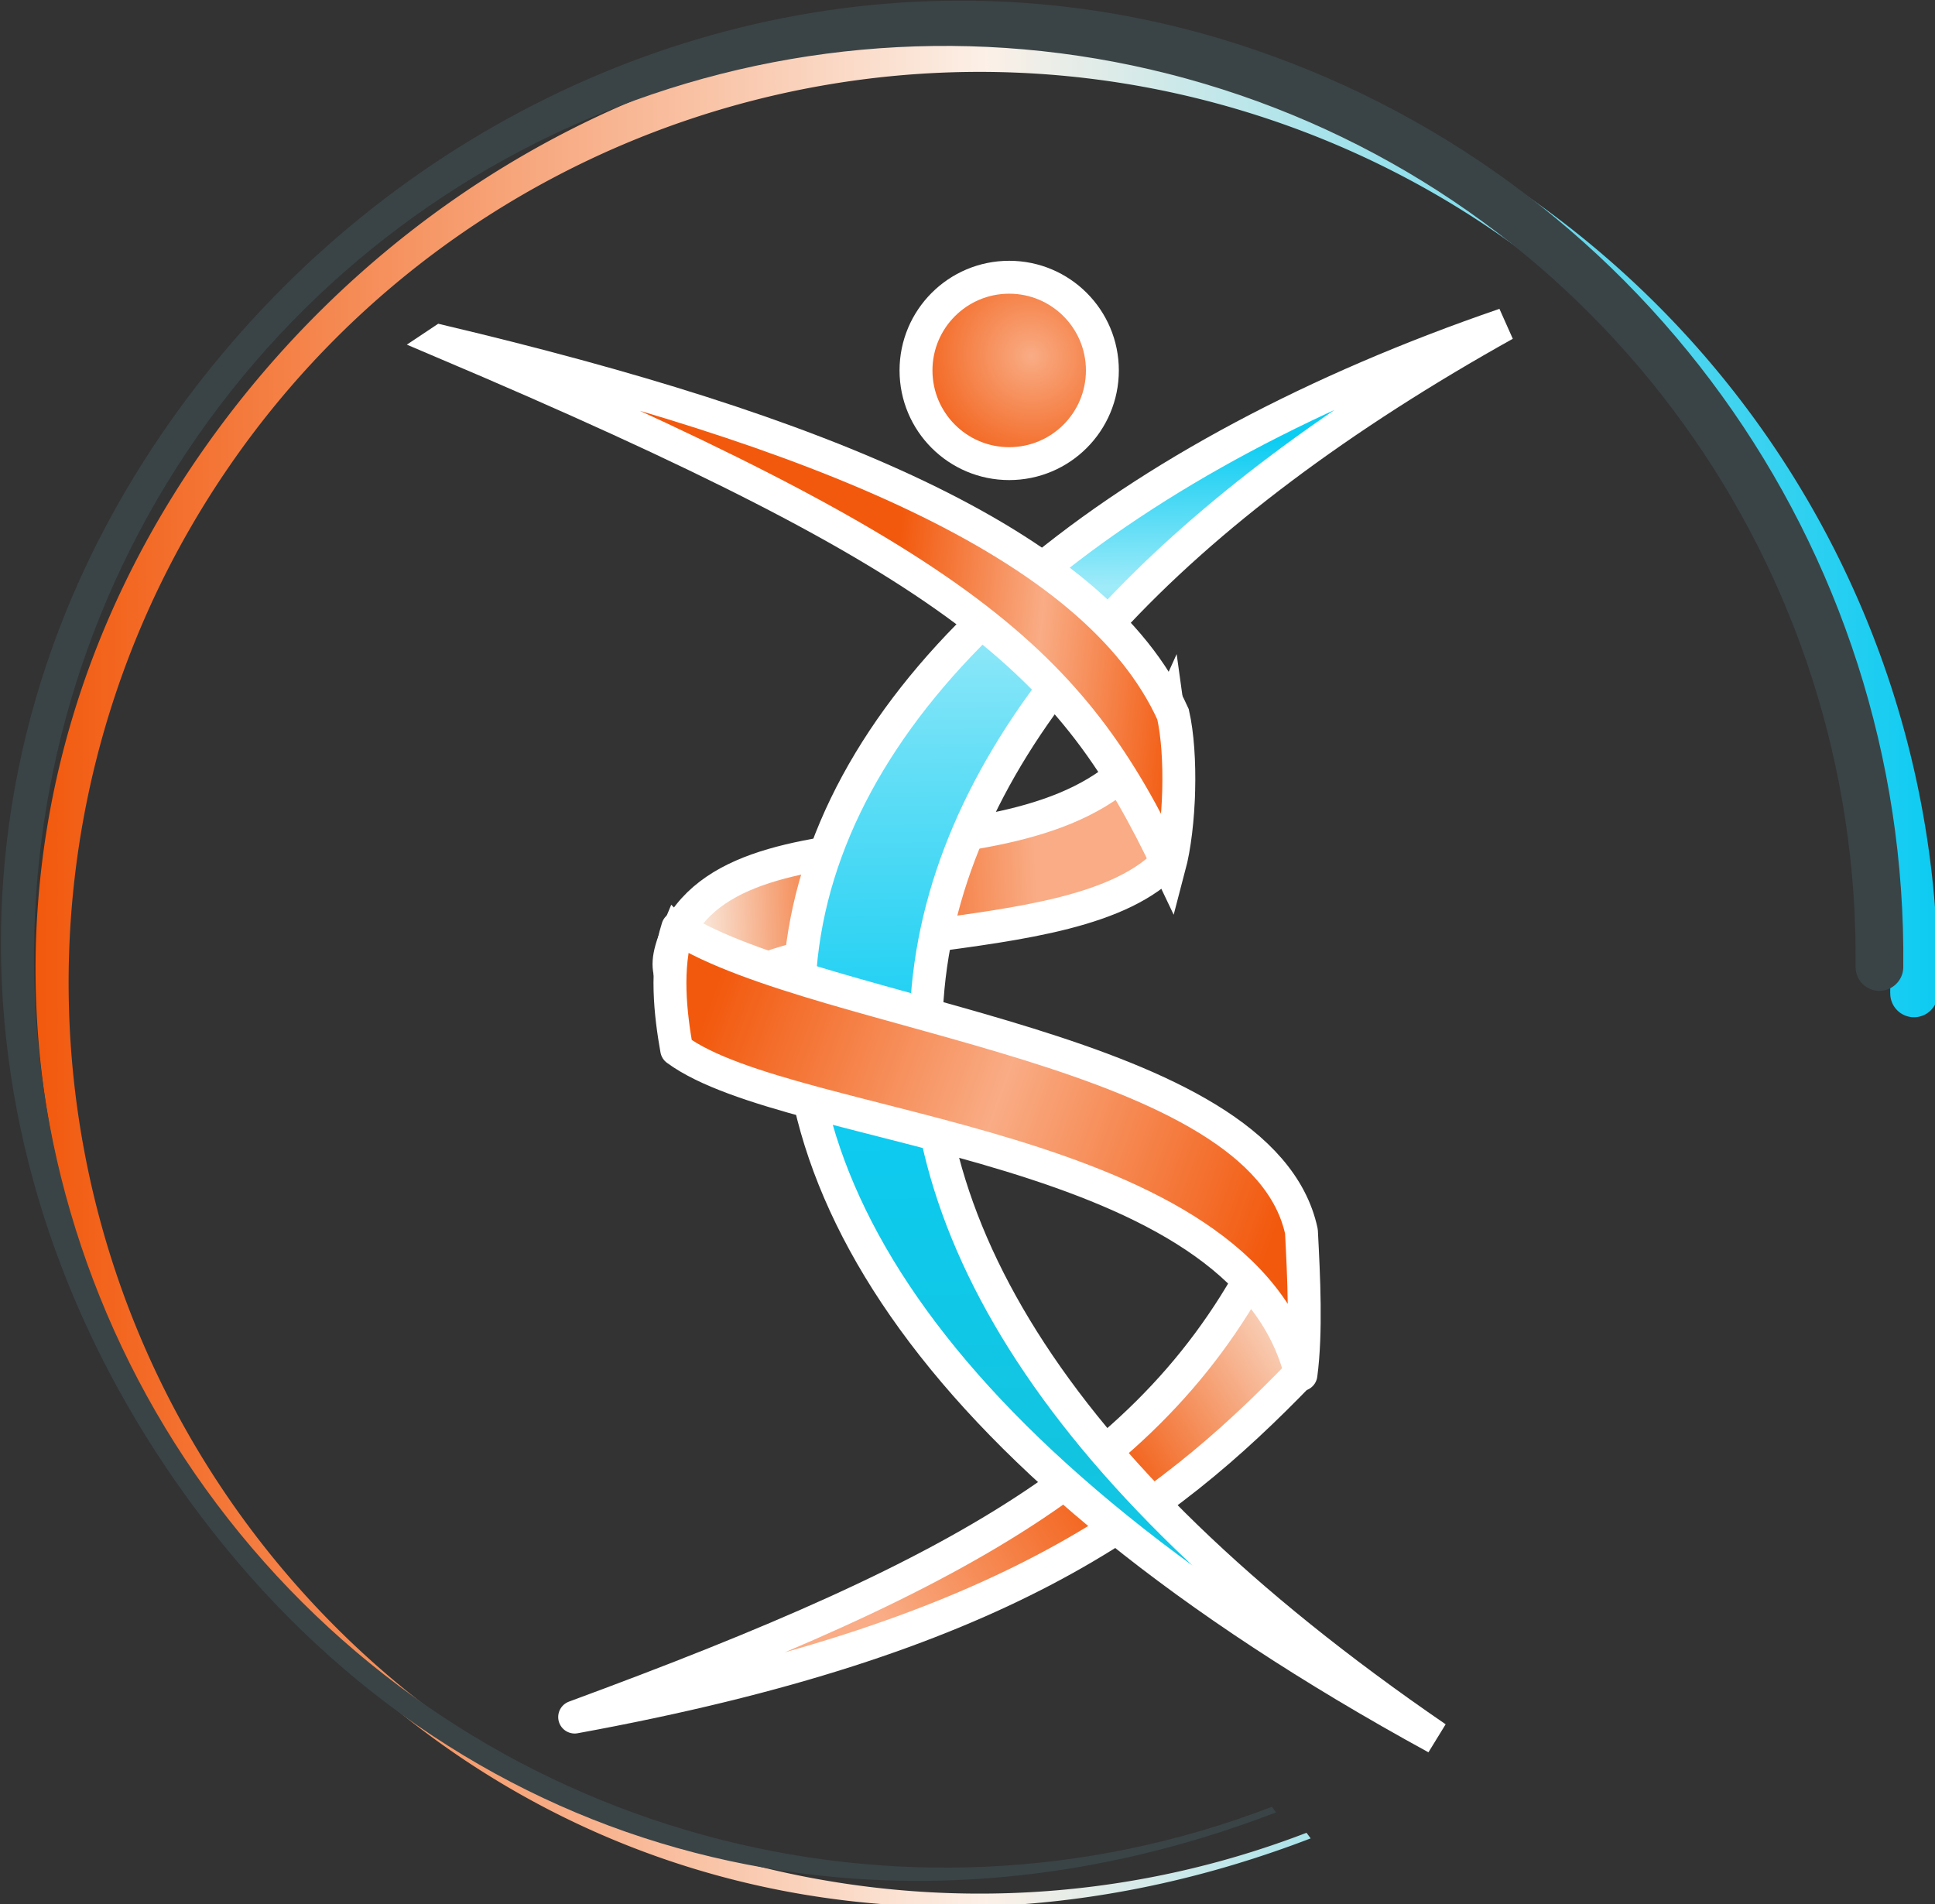
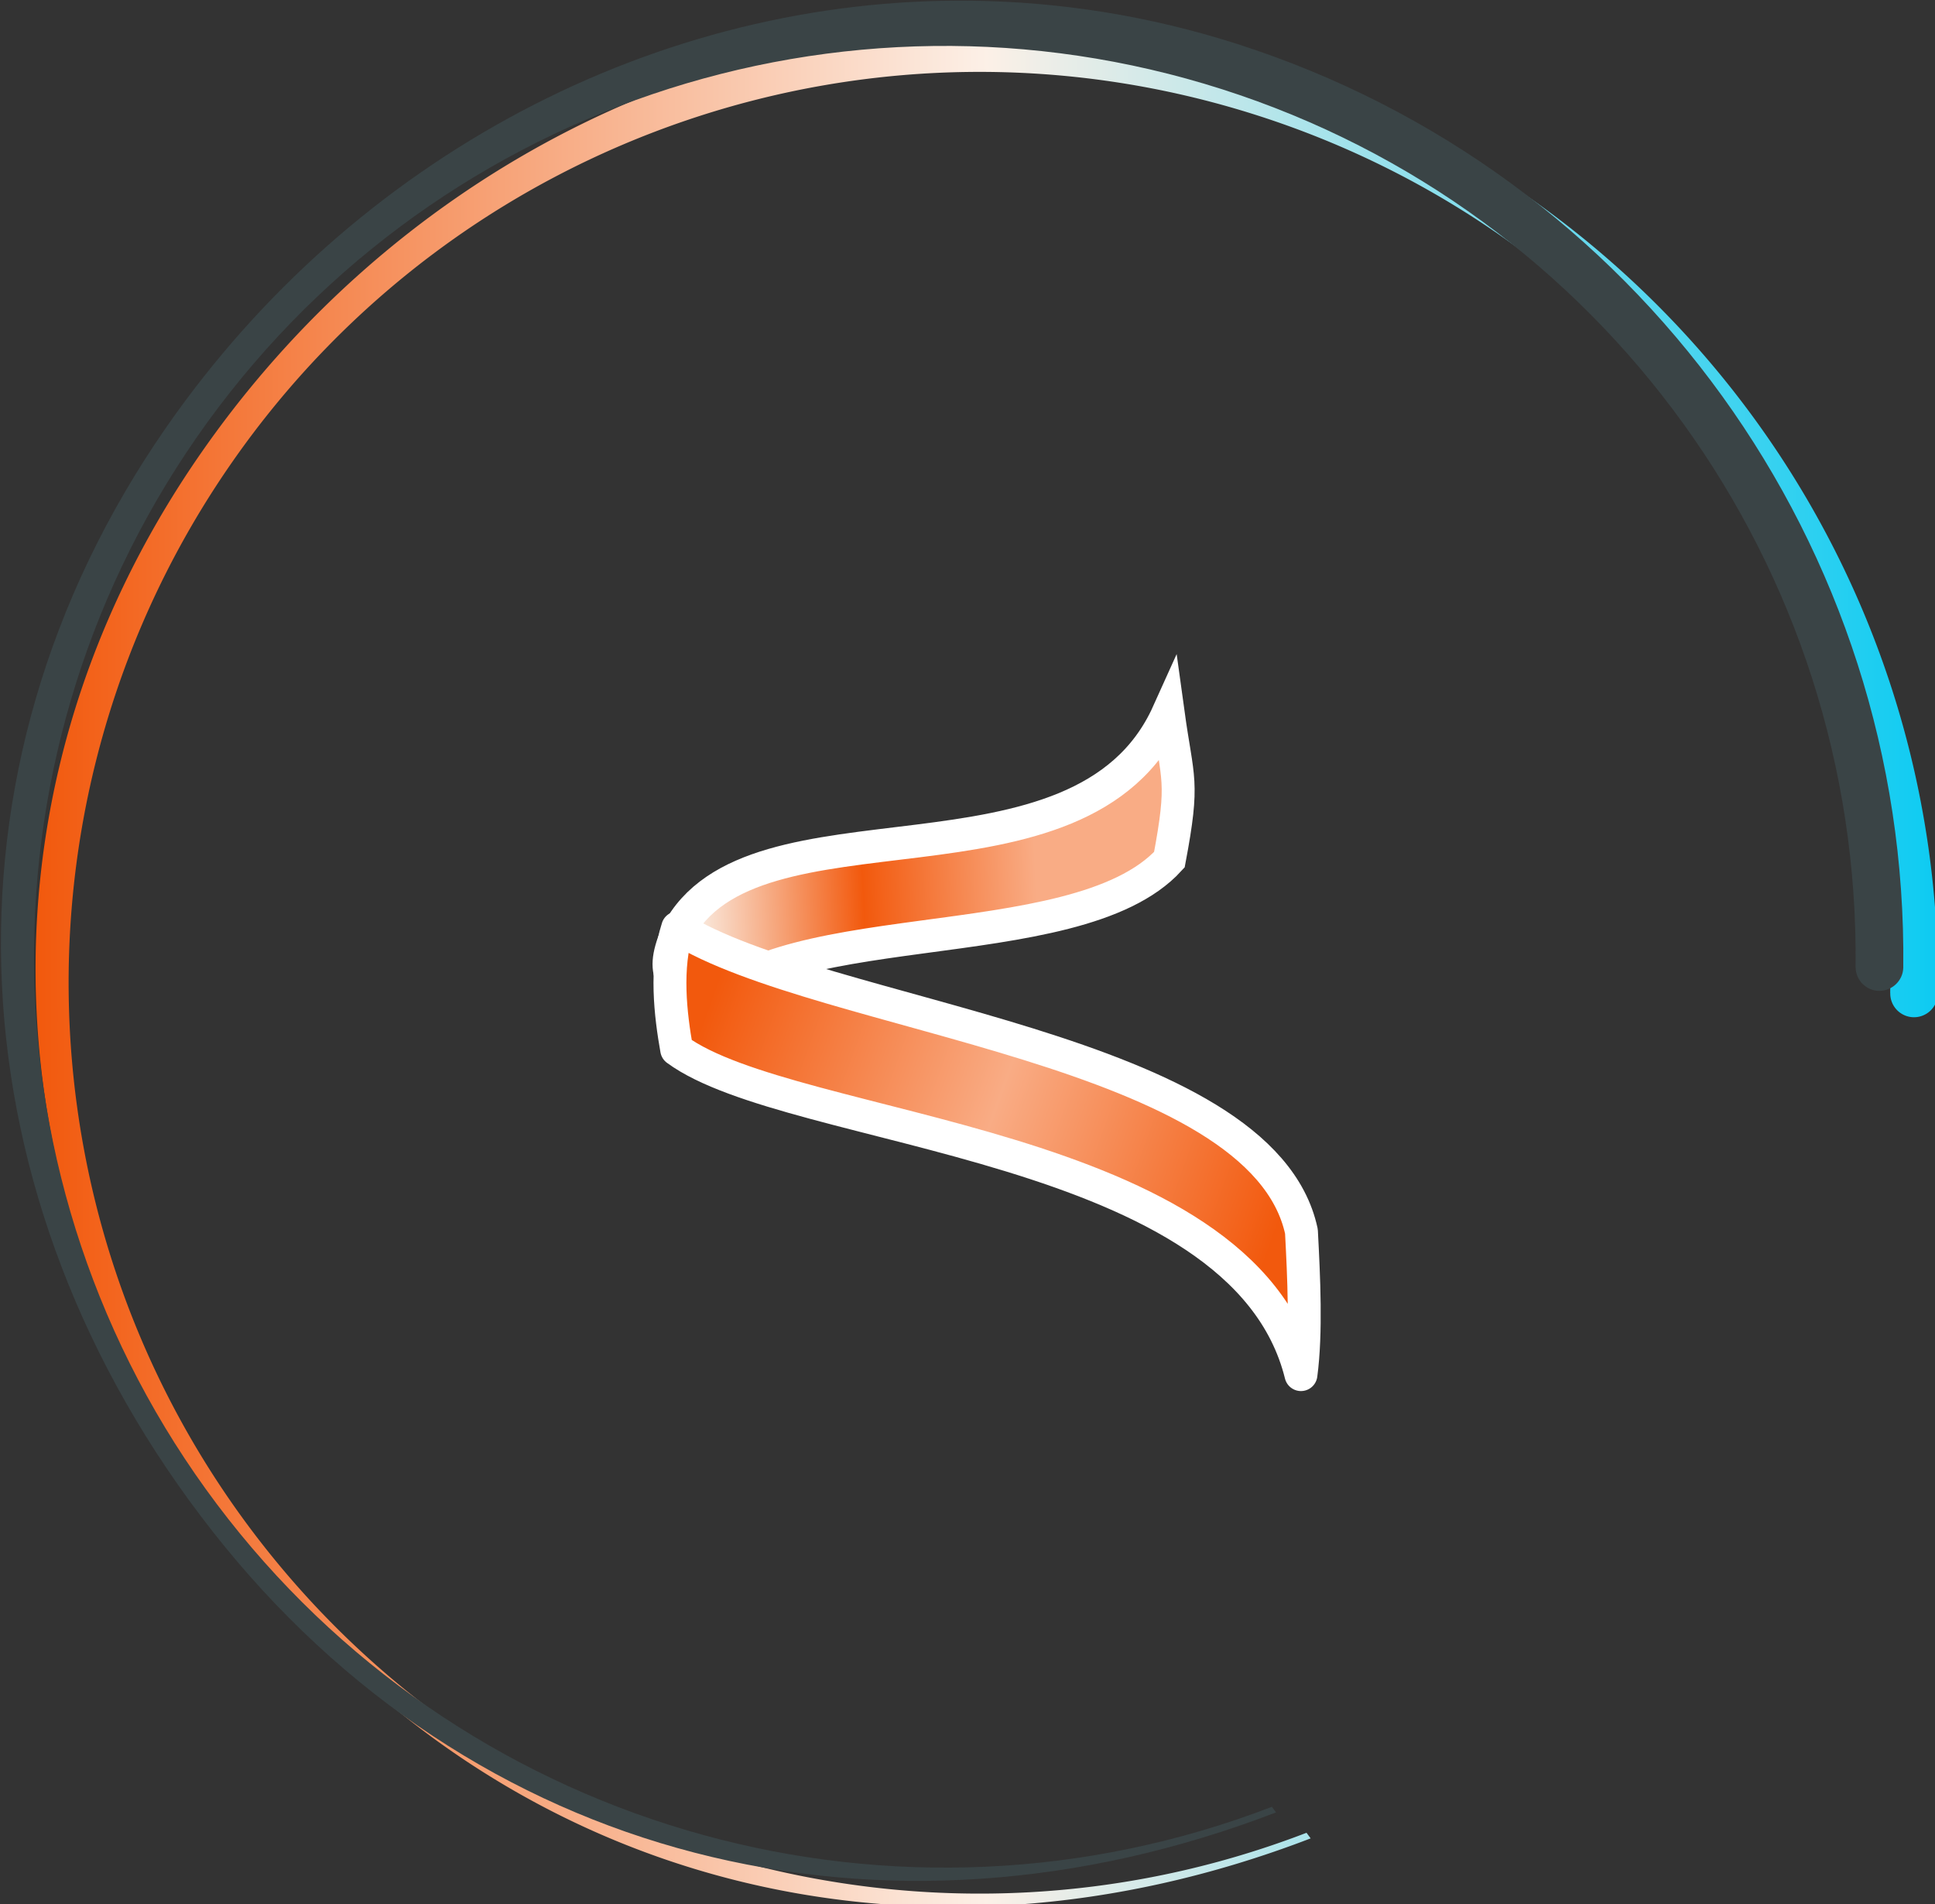
<svg xmlns="http://www.w3.org/2000/svg" xmlns:ns1="http://www.inkscape.org/namespaces/inkscape" xmlns:ns2="http://sodipodi.sourceforge.net/DTD/sodipodi-0.dtd" xmlns:xlink="http://www.w3.org/1999/xlink" width="47.08mm" height="46.332mm" viewBox="0 0 47.08 46.332" version="1.1" id="svg1" xml:space="preserve" ns1:version="1.3.2 (091e20e, 2023-11-25, custom)" ns2:docname="Icon.svg">
  <rect x="0" y="0" width="47.08" height="46.332" fill="#333333" stroke="none" />
  <ns2:namedview id="namedview1" pagecolor="#ffffff" bordercolor="#666666" borderopacity="1.0" ns1:showpageshadow="2" ns1:pageopacity="0.0" ns1:pagecheckerboard="0" ns1:deskcolor="#d1d1d1" ns1:document-units="mm" ns1:zoom="2.114039" ns1:cx="119.67613" ns1:cy="146.87525" ns1:window-width="1920" ns1:window-height="1017" ns1:window-x="-8" ns1:window-y="-8" ns1:window-maximized="1" ns1:current-layer="svg1" />
  <defs id="defs1">
    <linearGradient ns1:collect="always" xlink:href="#linearGradient31" id="linearGradient58" x1="113.253" y1="192.833" x2="345.85" y2="192.833" gradientUnits="userSpaceOnUse" />
    <linearGradient id="linearGradient31" ns1:collect="always" ns1:label="Vorhang">
      <stop style="stop-color:#f2590d;stop-opacity:1;" offset="0" id="stop31" />
      <stop style="stop-color:#fcf0e7;stop-opacity:1;" offset="0.5" id="stop33" />
      <stop style="stop-color:#0dcbf2;stop-opacity:1;" offset="1" id="stop32" />
    </linearGradient>
    <linearGradient ns1:collect="always" xlink:href="#linearGradient10" id="linearGradient12" gradientUnits="userSpaceOnUse" gradientTransform="matrix(1.157,0,0,1.157,377.935,13.588)" x1="169.079" y1="232.294" x2="354.182" y2="232.294" />
    <linearGradient id="linearGradient10" ns1:collect="always" ns1:label="Orange alt">
      <stop style="stop-color:#ff4300;stop-opacity:1;" offset="0" id="stop10" />
      <stop style="stop-color:#ff7800;stop-opacity:1;" offset="1" id="stop11" />
    </linearGradient>
    <linearGradient ns1:collect="always" xlink:href="#linearGradient80" id="linearGradient85" gradientUnits="userSpaceOnUse" gradientTransform="translate(128.117,24.509)" x1="150.83" y1="209.762" x2="94.758" y2="244.9" />
    <linearGradient id="linearGradient80" ns1:collect="always" ns1:label="Orange">
      <stop style="stop-color:#faf0e7;stop-opacity:1;" offset="0" id="stop79" />
      <stop style="stop-color:#f2590d;stop-opacity:1;" offset="0.5" id="stop81" />
      <stop style="stop-color:#f9ac85;stop-opacity:1;" offset="1" id="stop80" />
    </linearGradient>
    <linearGradient ns1:collect="always" xlink:href="#linearGradient80" id="linearGradient83" x1="200.887" y1="182.553" x2="243.188" y2="180.683" gradientUnits="userSpaceOnUse" />
    <linearGradient ns1:collect="always" xlink:href="#linearGradient95" id="linearGradient91" gradientUnits="userSpaceOnUse" gradientTransform="translate(129.837,33.109)" x1="129.162" y1="95.554" x2="130.958" y2="246.949" />
    <linearGradient id="linearGradient95" ns1:collect="always" ns1:label="Blau">
      <stop style="stop-color:#0dccf2;stop-opacity:1;" offset="0" id="stop92" />
      <stop style="stop-color:#9febf9;stop-opacity:1;" offset="0.116" id="stop93" />
      <stop style="stop-color:#67dff7;stop-opacity:1;" offset="0.25" id="stop94" />
      <stop style="stop-color:#0dccf2;stop-opacity:1;" offset="0.511" id="stop97" />
      <stop style="stop-color:#13c4e0;stop-opacity:1;" offset="0.823" id="stop96" />
      <stop style="stop-color:#0dccf2;stop-opacity:1" offset="1" id="stop95" />
    </linearGradient>
    <linearGradient ns1:collect="always" xlink:href="#linearGradient76" id="linearGradient84" gradientUnits="userSpaceOnUse" gradientTransform="translate(128.117,24.509)" x1="75.331" y1="172.441" x2="145.56" y2="197.569" />
    <linearGradient id="linearGradient76" ns1:collect="always">
      <stop style="stop-color:#f2590d;stop-opacity:1;" offset="0" id="stop76" />
      <stop style="stop-color:#f9ac85;stop-opacity:1;" offset="0.5" id="stop78" />
      <stop style="stop-color:#f2590d;stop-opacity:1;" offset="1" id="stop77" />
    </linearGradient>
    <linearGradient ns1:collect="always" xlink:href="#linearGradient76" id="linearGradient77" x1="225.32" y1="153.794" x2="261.643" y2="157.317" gradientUnits="userSpaceOnUse" />
    <radialGradient ns1:collect="always" xlink:href="#linearGradient59" id="radialGradient97" gradientUnits="userSpaceOnUse" gradientTransform="matrix(1.001,1.005,-0.98,0.976,125.091,-234.736)" cx="234.773" cy="119.818" fx="234.773" fy="119.818" r="11.394" />
    <linearGradient id="linearGradient59" ns1:collect="always" ns1:label="Orange">
      <stop style="stop-color:#f9ac85;stop-opacity:1;" offset="0" id="stop59" />
      <stop style="stop-color:#f2590d;stop-opacity:1;" offset="1" id="stop58" />
    </linearGradient>
  </defs>
  <g ns1:label="Ebene 1" ns1:groupmode="layer" id="layer1" transform="translate(129.117,-115.358)">
    <g id="g24" ns1:label="Kreise" transform="matrix(0.199,0,0,0.199,-150.789,100.506)" style="display:inline">
      <path id="circle12" style="opacity:1;fill:url(#linearGradient58);fill-opacity:1;stroke:none;stroke-width:13.239;stroke-dasharray:none;stroke-opacity:1" d="m 231.966,77.896 c -38.481,-0.48 -75.529,19.112 -98.476,52.12 -29.371,42.251 -26.149,94.52 5.615,135.003 31.764,40.482 82.024,52.865 130.048,34.387 l -0.507,-0.683 C 222.991,316.289 171.249,302.02 141.051,263.534 110.853,225.049 109.3,171.396 137.223,131.229 165.145,91.062 215.976,73.826 262.572,88.724 309.167,103.622 340.57,147.151 340.01,196.067 h 0.01 a 2.905,2.905 0 0 0 -0.003,0.037 2.905,2.905 0 0 0 2.905,2.905 2.905,2.905 0 0 0 2.903,-2.875 h 0.017 C 346.431,144.68 313.362,98.837 264.349,83.166 253.628,79.739 242.741,78.031 231.966,77.896 Z" ns1:label="Kreis Blau" />
      <path id="path11" style="color:#000000;fill:#3a4446;fill-opacity:1;-inkscape-stroke:none" d="m 227.732,74.721 c -38.481,-0.48 -75.529,19.112 -98.475,52.12 -29.371,42.251 -26.149,94.52 5.615,135.003 31.764,40.482 82.024,52.865 130.048,34.387 l -0.507,-0.683 C 218.757,313.114 167.015,298.845 136.817,260.359 106.62,221.874 105.067,168.221 132.989,128.054 160.912,87.887 211.743,70.651 258.338,85.549 304.933,100.447 336.337,143.976 335.777,192.892 h 0.007 c 0.007,1.599 1.305,2.891 2.904,2.891 1.572,-0.003 2.877,-1.255 2.92,-2.826 h 5.8e-4 C 342.198,141.505 309.128,95.662 260.116,79.992 249.394,76.564 238.507,74.856 227.732,74.721 Z" ns2:nodetypes="sssccssscccccss" ns1:label="Kreis schwarz" />
    </g>
    <g id="g74" ns1:label="Logo" transform="matrix(0.199,0,0,0.199,-152.32,100.506)" style="display:inline;stroke-width:2;stroke-dasharray:none">
-       <path style="opacity:1;fill:url(#linearGradient85);stroke:#ffffff;stroke-width:4.024;stroke-linecap:round;stroke-linejoin:round;stroke-dasharray:none;stroke-opacity:1;paint-order:stroke markers fill" d="m 272.992,223.868 c -13.038,29.328 -37.94,42.936 -86.134,60.706 51.803,-9.472 71.818,-24.573 88.717,-42.052 -0.277,-7.909 -1.564,-12.604 -2.583,-18.654 z" id="path70" ns2:nodetypes="cccc" ns1:label="Orange 4" />
-       <path style="opacity:1;fill:url(#linearGradient83);stroke:#ffffff;stroke-width:4.024;stroke-linecap:butt;stroke-linejoin:miter;stroke-dasharray:none;stroke-opacity:1;paint-order:stroke markers fill" d="m 199.366,188.8 c 9.038,-17.823 49.428,-3.421 60.057,-26.991 1.149,8.341 1.987,8.182 0.149,17.933 -11.572,12.675 -49.976,6.025 -58.003,19.659 -1.904,-5.25 -4.663,-4.718 -2.203,-10.601 z" id="path71" ns2:nodetypes="ccccc" ns1:label="Orange 2" />
-       <path style="fill:url(#linearGradient91);stroke:#ffffff;stroke-width:4.024;stroke-linecap:butt;stroke-linejoin:miter;stroke-dasharray:none;stroke-opacity:1;paint-order:stroke markers fill" d="M 292.212,287.118 C 168.387,219.384 207.976,146.049 300.58,114.299 220.91,158.749 195.89,221.082 292.212,287.118 Z" id="path72" ns2:nodetypes="ccc" ns1:label="Blau" />
+       <path style="opacity:1;fill:url(#linearGradient83);stroke:#ffffff;stroke-width:4.024;stroke-linecap:butt;stroke-linejoin:miter;stroke-dasharray:none;stroke-opacity:1;paint-order:stroke markers fill" d="m 199.366,188.8 c 9.038,-17.823 49.428,-3.421 60.057,-26.991 1.149,8.341 1.987,8.182 0.149,17.933 -11.572,12.675 -49.976,6.025 -58.003,19.659 -1.904,-5.25 -4.663,-4.718 -2.203,-10.601 " id="path71" ns2:nodetypes="ccccc" ns1:label="Orange 2" />
      <path style="opacity:1;fill:url(#linearGradient84);stroke:#ffffff;stroke-width:4.024;stroke-linecap:round;stroke-linejoin:round;stroke-dasharray:none;stroke-opacity:1;paint-order:stroke markers fill" d="m 275.719,225.199 c -4.842,-22.594 -58.706,-26.071 -76.264,-37.123 -1.573,4.854 -0.874,10.658 -0.122,14.882 14.124,10.397 69.19,10.91 76.327,39.745 0.683,-5.122 0.352,-11.941 0.059,-17.504 z" id="path73" ns2:nodetypes="ccccc" ns1:label="Orange 3" />
-       <path style="fill:url(#linearGradient77);fill-opacity:1;stroke:#ffffff;stroke-width:4.024;stroke-linecap:butt;stroke-linejoin:miter;stroke-dasharray:none;stroke-opacity:1;paint-order:stroke fill markers" d="m 170.563,116.376 c 64.248,27.241 77.115,39.19 88.997,64.264 1.332,-5.034 1.584,-13.722 0.459,-18.671 -9.529,-21.179 -44.11,-34.835 -89.455,-45.594 z" id="path74" ns2:nodetypes="cccc" ns1:label="Orange 1" />
-       <circle style="opacity:1;fill:url(#radialGradient97);stroke:#ffffff;stroke-width:4.024;stroke-dasharray:none;stroke-opacity:1;paint-order:stroke markers fill" id="circle74" cx="239.987" cy="119.925" r="11.394" ns1:label="Kopf" />
    </g>
  </g>
</svg>